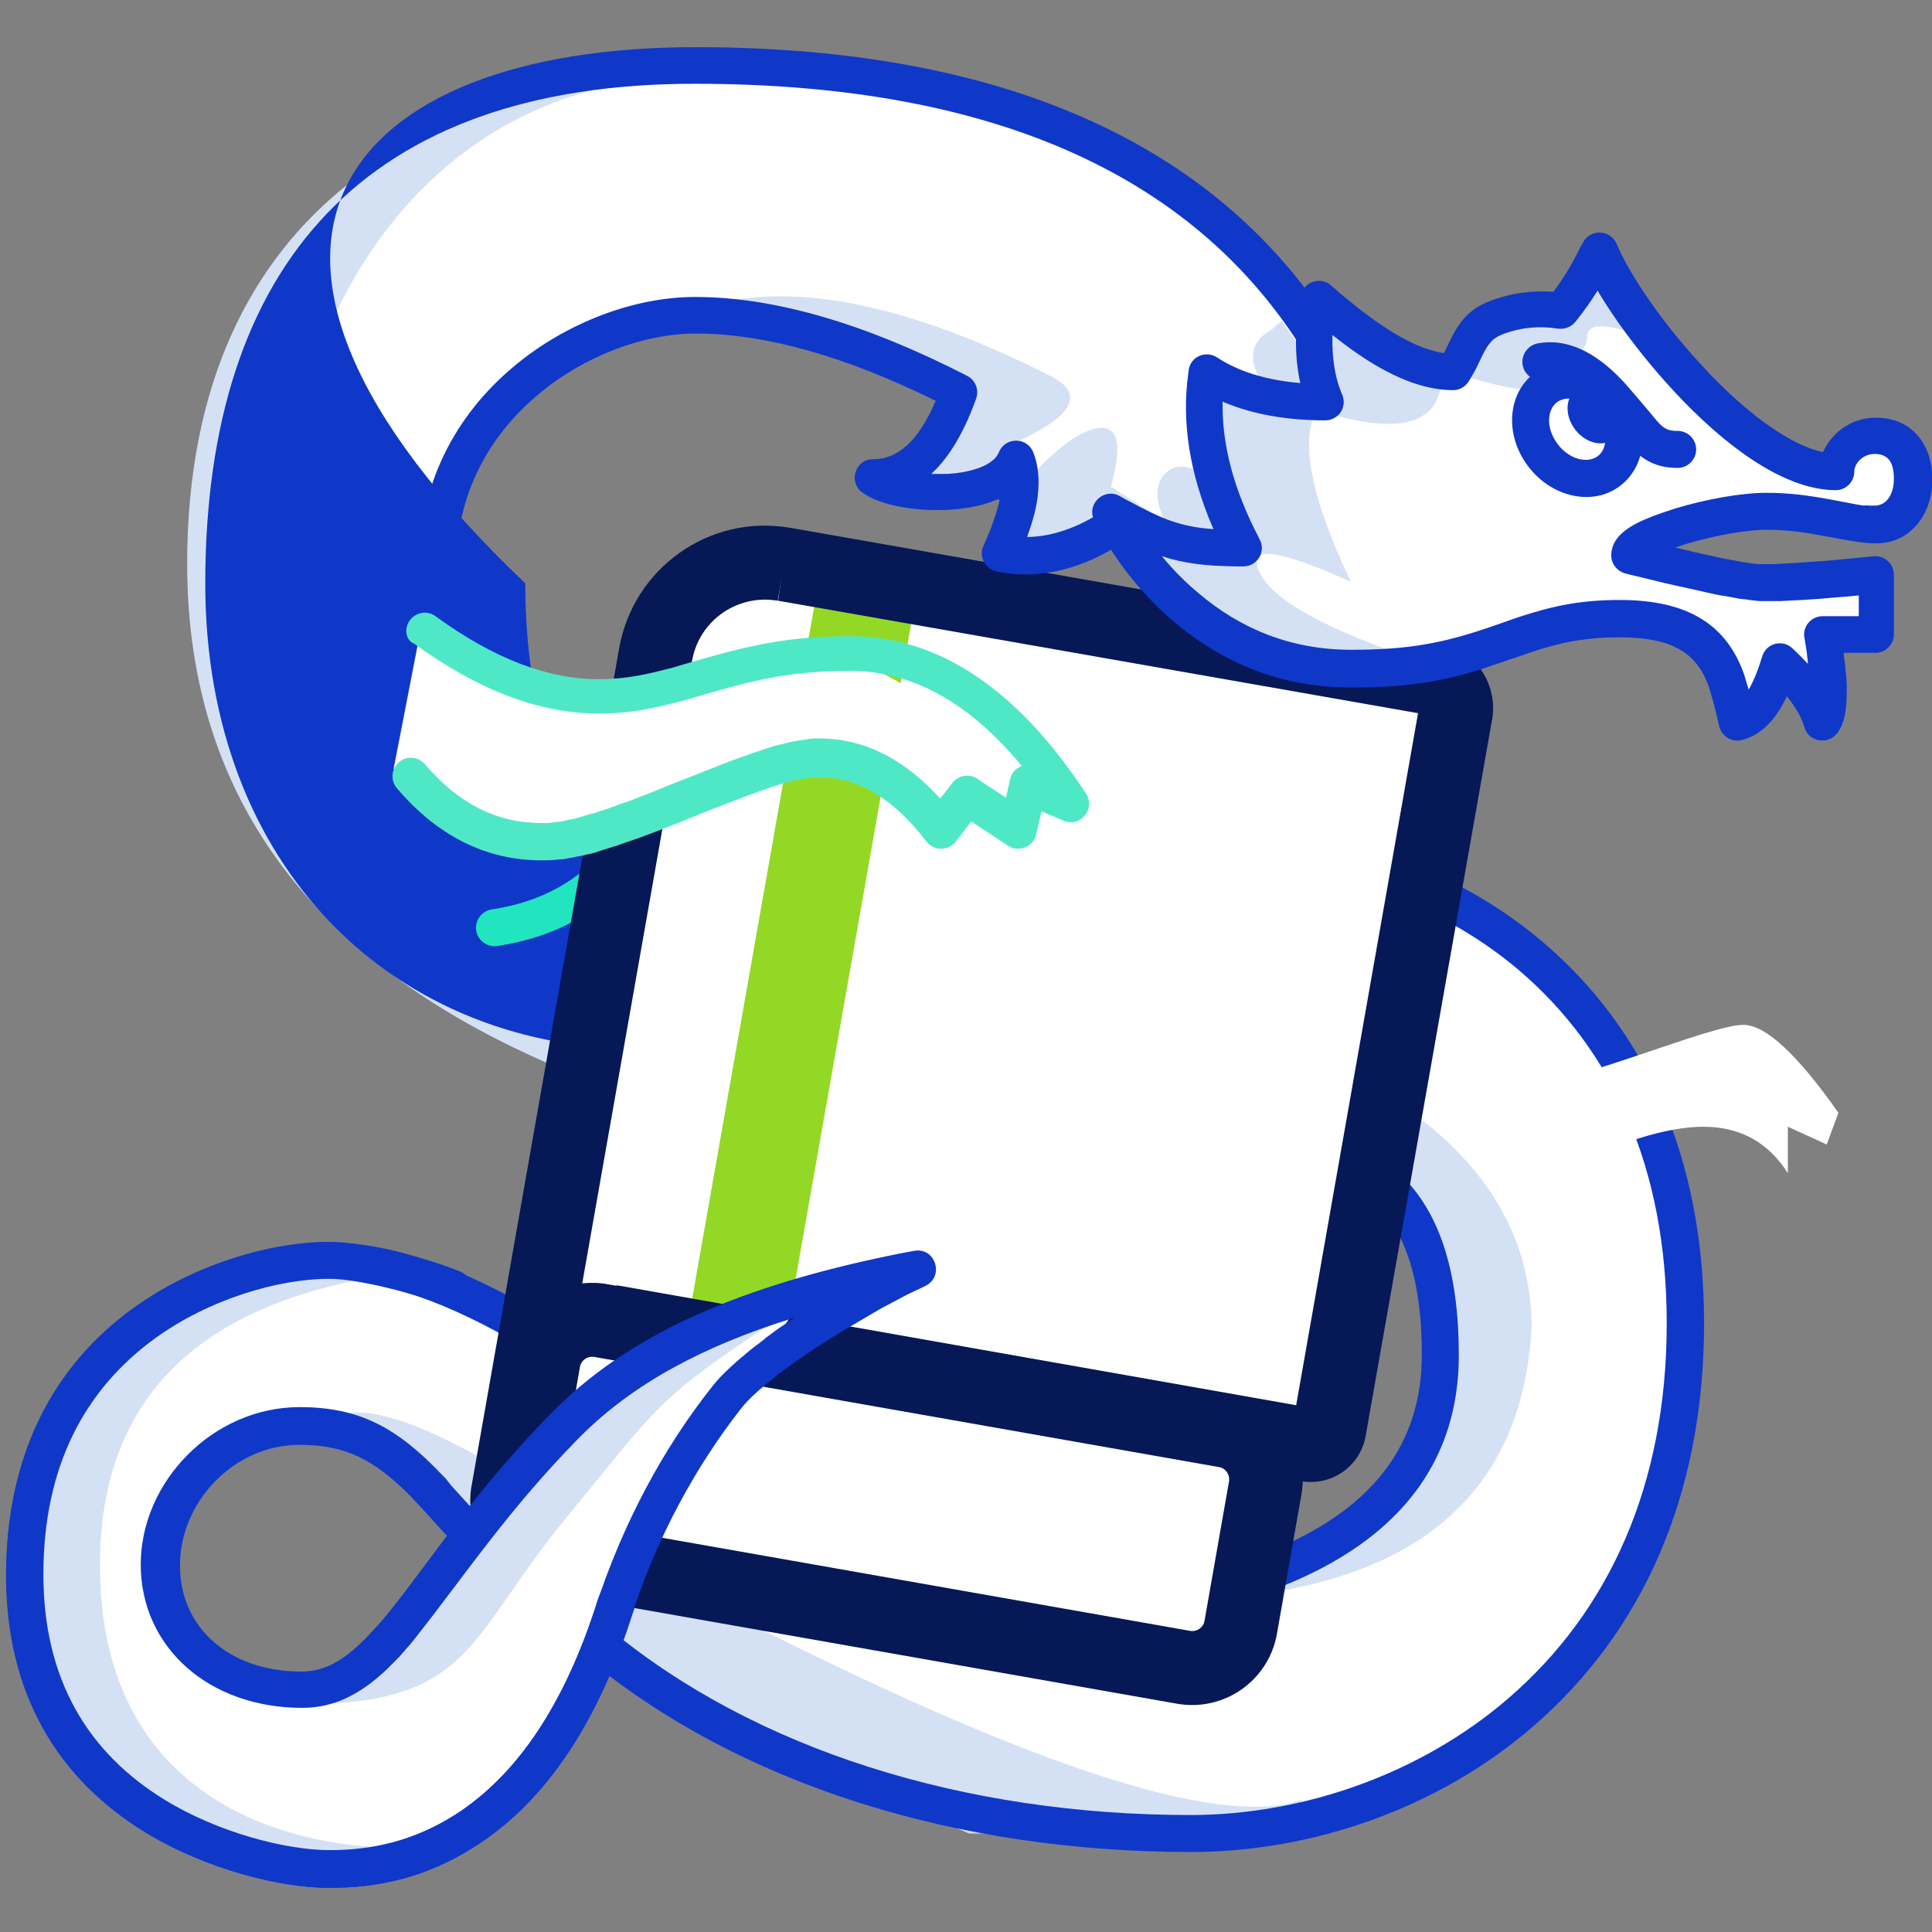
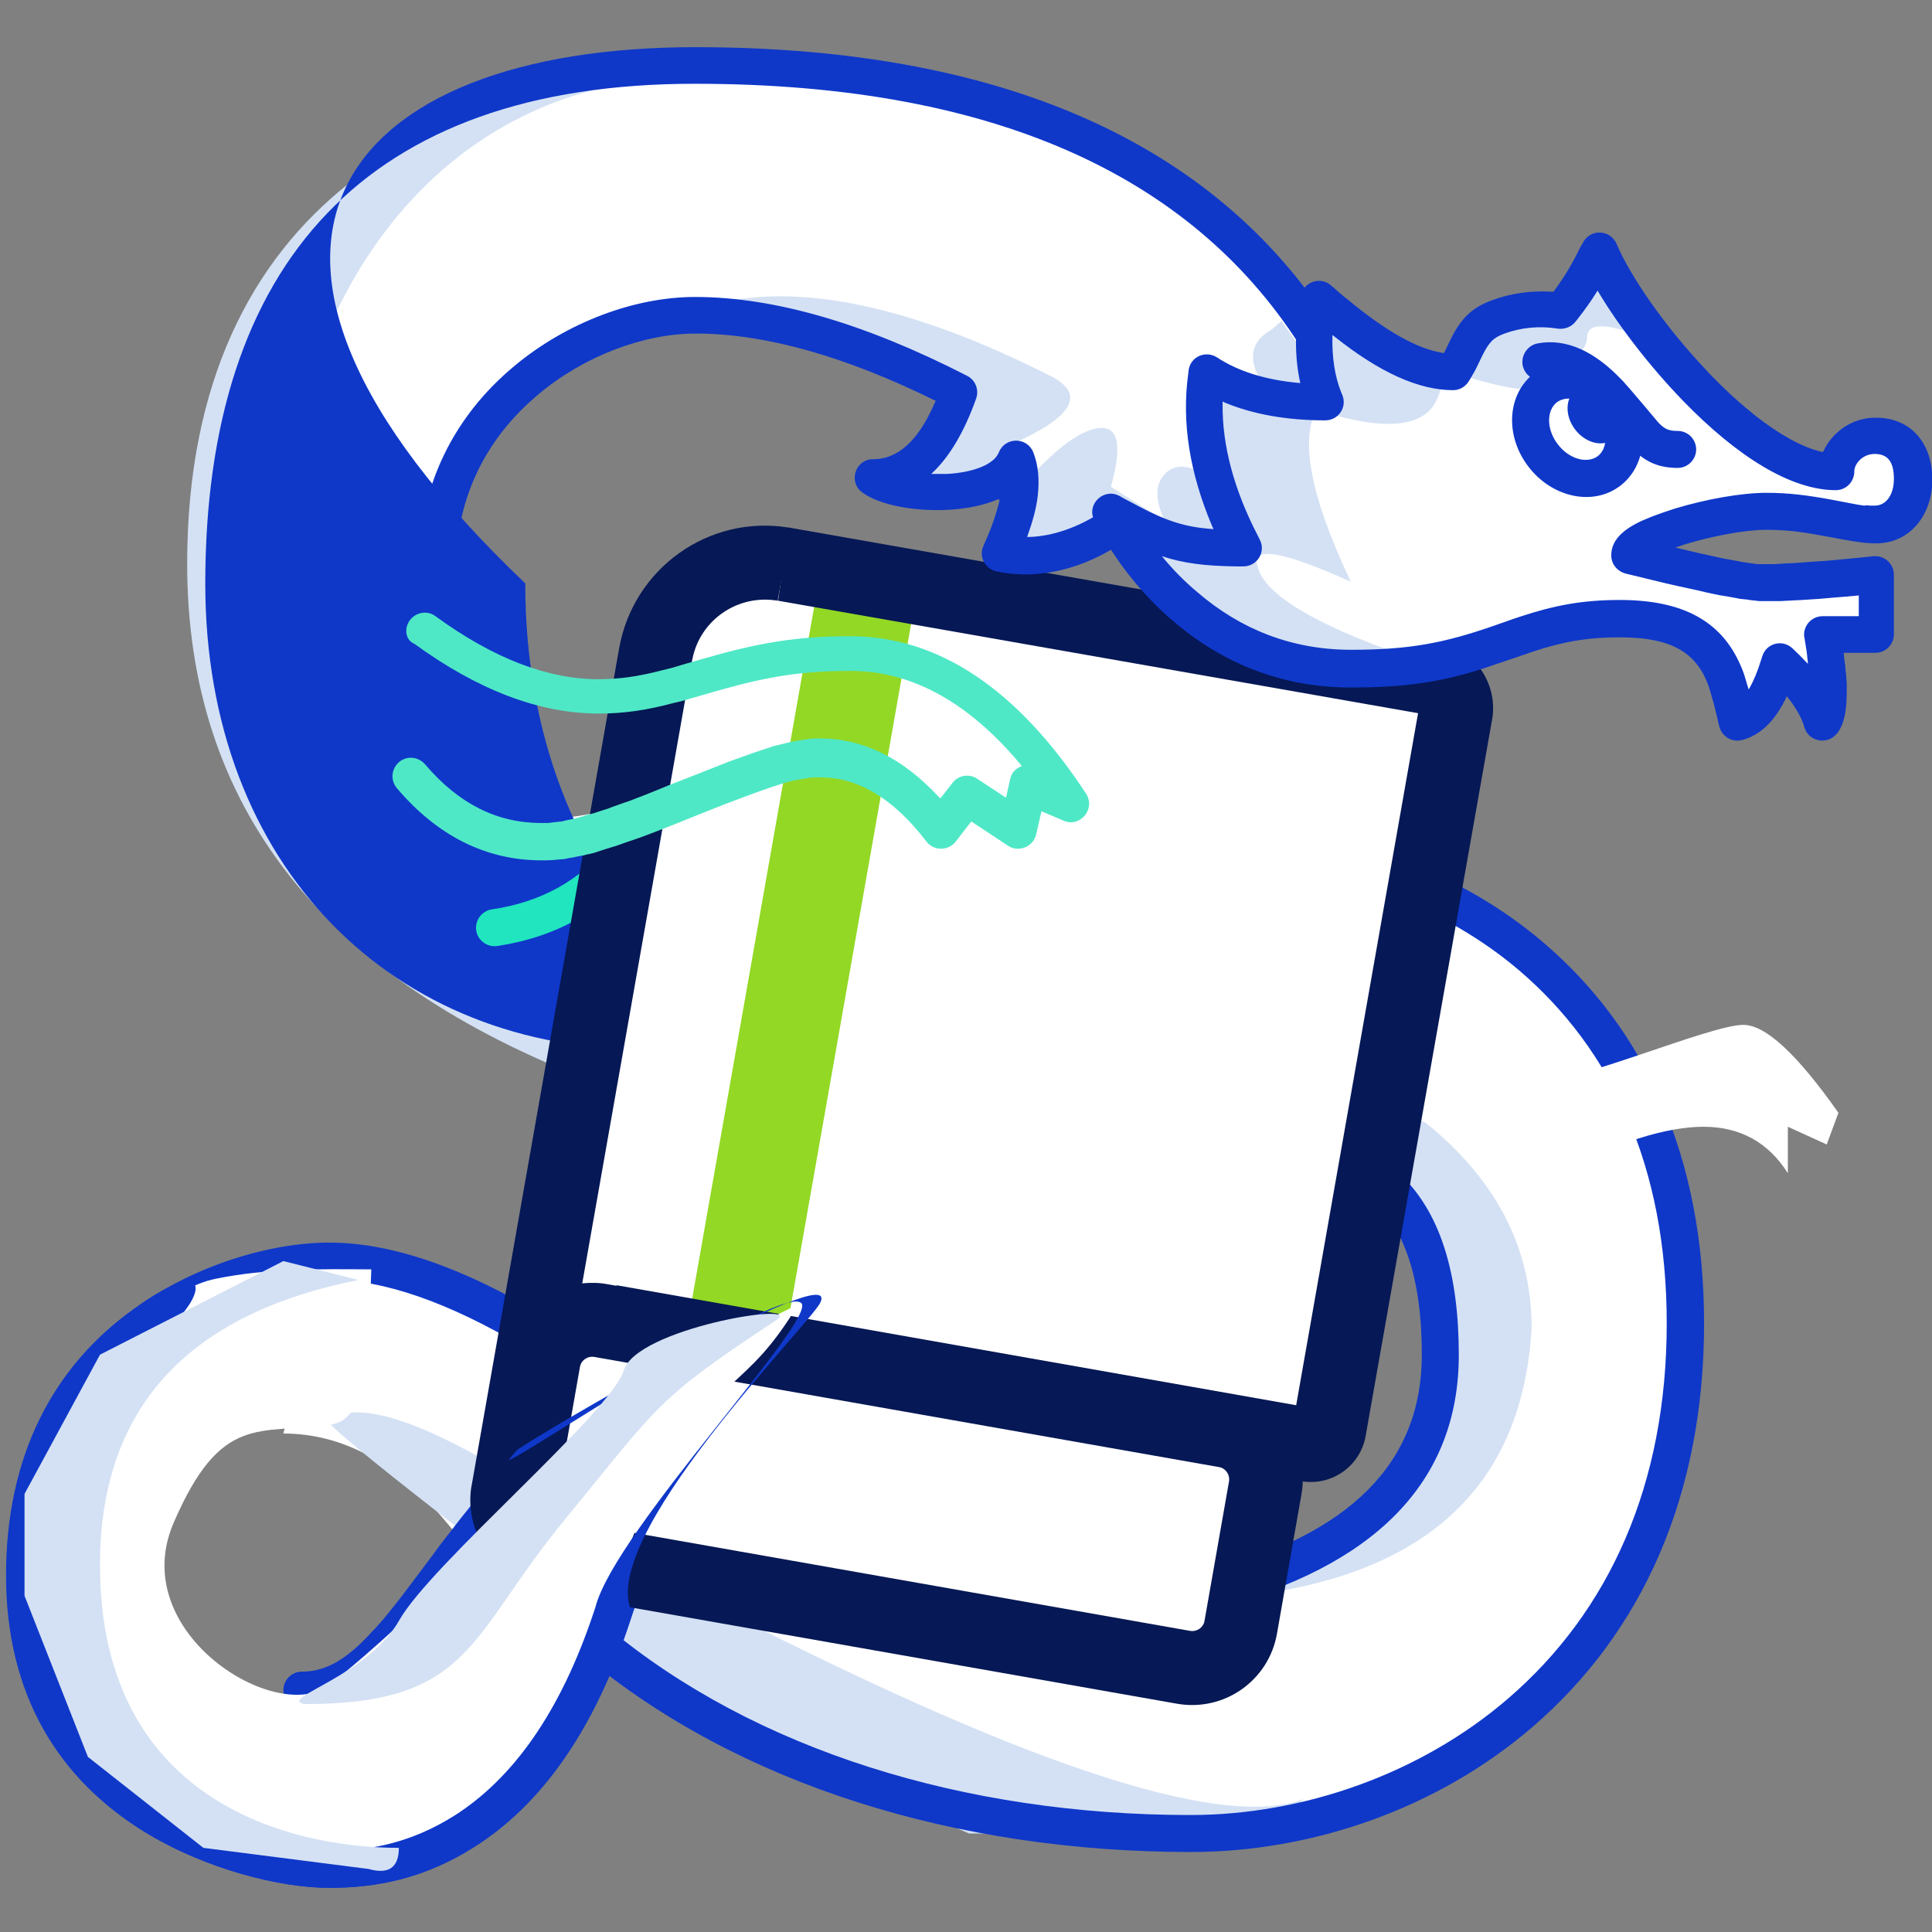
<svg xmlns="http://www.w3.org/2000/svg" version="1.1" id="Layer_1" x="0px" y="0px" viewBox="0 0 512 512" style="enable-background:new 0 0 512 512;" xml:space="preserve">
  <rect x="0" y="0" width="512" height="512" fill="#808080" stroke="none" />
  <style type="text/css">
	.st0{fill-rule:evenodd;clip-rule:evenodd;fill:#FFFFFF;}
	.st1{fill-rule:evenodd;clip-rule:evenodd;fill:#D4E1F4;}
	.st2{fill:#0F38C9;}
	.st3{fill:#20E5BF;}
	.st4{fill-rule:evenodd;clip-rule:evenodd;fill:#93D825;}
	.st5{fill:#061855;}
	.st6{fill:#4FE8C7;}
	.st7{fill-rule:evenodd;clip-rule:evenodd;fill:#0F38C9;}
</style>
  <g>
    <path class="st0" d="M86.8,334.2c14.9,1.4,206.2,88.4,252.9,85.4c12.8-0.8,20.7-12.6,28.6-21.6c28.5-32.5,10.8-89.5-26-107.6   c-5.5-2.7-11.7-4.8-17.8-4.9c-50.5-1.5-101,0.7-151.5,0c-23.2-0.3-69.3-43.2-82.1-56.7c-49.4-51.9-31-182.4,36.2-202.2   c31.1-9.2,83.2-7.1,89.2-6.1c36.1,6.1,79.7,19.1,101.6,32.5c17.8,10.9,32.5,36.4,29.2,57.5c-0.6,3.7-3.7,58.9-29.2,46.3   c-22.9-11.3-18.8-19.7-37.8-25.5c-2.1-0.6-4.6,1-6.5,0c-3.6-1.9-6.6-4.9-9-8.2c-13.4-19.1-4.8-22.8-29.7-30.6   c-6.2-1.9-6.6-11-65.7-5.1c-52.9,5.3-58.4,82.1-41.7,117.6c10.1,21.5,36.1,7.5,50.9,5.2c12.5-1.9,25.2-2.1,37.8-2.2   c40.4-0.6,80.8-1.3,121.2,0c8,0.3,14.6,6.1,21.1,10.8c36.5,26.2,72.7,56.9,83.3,101.1c3.2,13.3,8.2,26.8,7.3,40.5   c-1.2,18.9-18.4,62.8-22.5,69c-3.4,5.2-13.5,15.1-18.1,19.3c-11.3,10.4-57,37.3-128.5,37.3c-21.9,0-39.6-13.2-60.6-16.9   c-10.1-1.8-23.1-4.2-31.7-13.5c-16.1-17.4-54.1-33.5-69.1-51.8c-13.1-16-27.7-23.9-43.5-23.9L86.8,334.2L86.8,334.2z" />
    <path class="st1" d="M345.4,476.8c-22,8.4-75.7-9.6-161.1-53.9c-19-10.7-79-58.9-97.3-46.6c-2.8,0,30.8,26.4,100.6,79.2l69.2,30.4   h80.4L345.4,476.8L345.4,476.8z M330.5,422.9c47.9-5.7,73-29.4,75.4-71c0-26.3-14.5-48-43.6-64.9l-2.5,22.6l17.4,20l4.4,40.4   l-15.9,29.5l-26.1,12.8L330.5,422.9z" />
    <path class="st2" d="M340.8,222.1c20.4,0,47.2,9.8,68,27.5c27,22.9,42.8,56.8,42.8,101.1c0,45.6-16.4,81.9-45.4,106.9   c-25,21.6-58.3,33.2-90.6,33.2c-62.2,0-119.9-17.9-160.7-51.9c-2.1-1.7-2.4-4.8-0.7-6.9c1.7-2.1,4.8-2.4,6.9-0.7c0,0,0,0,0.1,0.1   C200,463.7,255.5,481,315.5,481c29.9,0,61-10.9,84.2-30.9c26.8-23.1,42-56.7,42-99.4c0-41.5-14.5-72.6-39.3-93.7   c-19-16.1-43.6-25.1-61.6-25.1c-2.7,0-4.9-2.2-4.9-4.9S338.1,222.1,340.8,222.1L340.8,222.1z" />
    <path class="st2" d="M332.4,298.6c34.6,0,54.2,17.2,54.2,60.5c0,33.6-22.3,56.2-65.4,67.3c-2.6,0.7-5.3-0.9-6-3.5   c-0.7-2.6,0.9-5.3,3.5-6c39.2-10.1,58.1-29.3,58.1-57.9c0-20.5-4.8-33.9-13.6-41.6c-7.3-6.4-17.4-9.1-30.8-9.1   c-2.7,0-4.9-2.2-4.9-4.9C327.5,300.8,329.7,298.6,332.4,298.6L332.4,298.6z" />
-     <path class="st1" d="M184.2,20.5C116,20.5,74.7,80.3,74.7,149.4s60.8,103.1,83.1,122.1c2,3.1,2,8.3,0,15.4   C85.7,259.6,49.6,213.7,49.6,149.4C49.6,53,118.4,20.5,184.2,20.5L184.2,20.5z M336.9,87.4c-4.8,2.7-6.1,6.7-3.6,12   c2.4,5.3,7.1,7.9,13.9,7.9V95.6l-7.6-10.5L336.9,87.4L336.9,87.4z" />
+     <path class="st1" d="M184.2,20.5C116,20.5,74.7,80.3,74.7,149.4s60.8,103.1,83.1,122.1c2,3.1,2,8.3,0,15.4   C85.7,259.6,49.6,213.7,49.6,149.4C49.6,53,118.4,20.5,184.2,20.5L184.2,20.5z M336.9,87.4c-4.8,2.7-6.1,6.7-3.6,12   c2.4,5.3,7.1,7.9,13.9,7.9V95.6l-7.6-10.5L336.9,87.4z" />
    <path class="st2" d="M184.2,12.5c85.4,0,140.1,28,169.6,75.4c1.4,2.3,0.7,5.3-1.7,6.7c-2.3,1.4-5.2,0.7-6.7-1.6   c-27.7-44.5-79.1-70.8-161.3-70.8c-86.9,0-129.7,47.5-129.7,132.5c0,75,50,124.1,117.7,123.4c2.7-26.2,26.1-45.2,52.2-42.5   c26.2,2.7,45.2,26.1,42.5,52.2c-73.2,0.7-127.6-52.8-127.6-133.2C44.7,64.6,91.7,12.5,184.2,12.5L184.2,12.5z" />
    <path class="st2" d="M0,11.8" />
    <path class="st2" d="M87.2,329.3c16.4,0,35.4,6.5,57,19.5c2.3,1.3,3.2,4.3,1.8,6.7c-1.3,2.3-4.3,3.2-6.7,1.8c0,0-0.1-0.1-0.1-0.1   c-20.3-12.1-37.6-18.1-52-18.1c-13.7,0-32,5.5-46.1,15.7c-18.8,13.6-29.7,34.1-29.7,62.6c0,27.9,11.8,47.3,32.2,59.8   c14.2,8.7,32.2,13.3,43.6,13.3c11.4,0,22.1-2.4,33-9.2c15.4-9.7,28.2-27.1,37.2-54.2l0.4-1.2c7.1-21.8,17.8-41.8,30.8-58.2   c4.9-6.2,12.3-13,22.4-20.6l1.1-0.8l-0.7,0.1c-20,4.4-39.1,15.7-57.4,34.2l-0.9,0.9c-8.6,8.8-15.7,17.1-23.8,27.5l-2,2.6l-2,2.6   l-10.6,14l-3.1,4l-1.8,2.3l-1.3,1.6l-0.9,1l-0.5,0.6l-0.8,0.9l-0.7,0.8l-0.9,0.9l-0.9,0.9l-1,1l-0.5,0.5   c-7.1,6.7-14.1,10.1-22.3,10.1c-2.7,0-4.9-2.2-4.9-4.9s2.2-4.9,4.9-4.9c5.4,0,10.1-2.3,15.5-7.4l0.9-0.9l0.3-0.3   c0.6-0.6,1.2-1.2,1.8-1.9l0.6-0.6l0.9-1l1-1.1l1.5-1.8l2-2.5l2.2-2.8l8.2-10.9l0.5-0.7c0.7-1,1.4-1.9,2.1-2.8l2.1-2.7l2-2.6l2-2.5   c3.7-4.7,7.5-9.3,11.5-13.9l1.9-2.2c3-3.3,6-6.6,9.1-9.7c26-26.6,54.1-40.1,84.3-40.1c4.9,0,6.8,6.3,2.7,9l-2,1.3l-2,1.3l-1,0.7   l-1.9,1.3l-0.9,0.6l-1.8,1.3l-1.8,1.3c-0.6,0.4-1.2,0.8-1.7,1.2l-1.7,1.2l-1.6,1.2l-0.8,0.6l-1.5,1.2l-1.5,1.2l-1.4,1.2   c-0.2,0.2-0.5,0.4-0.7,0.6l-1.4,1.1l-1.3,1.1c-0.7,0.6-1.3,1.1-1.9,1.7l-1.2,1.1l-1.2,1.1c-0.2,0.2-0.4,0.4-0.6,0.5l-1.1,1   c-0.8,0.8-1.7,1.7-2.5,2.5l-0.9,1c-0.9,1-1.7,1.9-2.4,2.9c-11.9,15.2-21.9,33.6-28.6,53.7l-0.5,1.5c-9.7,29.9-24,49.5-41.7,60.6   c-12.7,8-25.1,10.7-38.2,10.7c-13.1,0-32.8-5-48.7-14.7c-23.2-14.2-36.9-36.7-36.9-68.1c0-31.6,12.4-55.2,33.7-70.5   C51.2,335.4,71.5,329.3,87.2,329.3L87.2,329.3z" />
    <path class="st0" d="M375.9,262.7c11.9,16.2,21.9,24.3,30,24.3c12.1,0,47.3-15.4,56.1-15.4c5.9,0,14.3,7.8,25.2,23.3l-3.1,8.4   l-10.3-4.7v12.3c-5.2-8.2-12.7-12.3-22.4-12.3c-9.7,0-22.8,4.1-39.3,12.3L363,291.7L375.9,262.7L375.9,262.7z" />
    <path class="st0" d="M0,11.8" />
    <path class="st3" d="M161.5,223.8c1.7-2.1,4.8-2.4,6.9-0.7c2.1,1.7,2.4,4.8,0.7,6.9c0,0,0,0,0,0.1c-9.5,11.4-22,18.3-37.3,20.6   c-2.7,0.4-5.2-1.5-5.6-4.1c-0.4-2.7,1.5-5.2,4.1-5.6C143.3,239.1,153.6,233.4,161.5,223.8z" />
    <path class="st0" d="M178.1,159.4l-42.6,227.8l21.4,25l169.4,27.2v-63.2H349l32.7-193.8l-156-32.2L178.1,159.4z" />
    <path class="st4" d="M217.4,151.5l25.7,4.5l-36,204.2l-25.7-4.5L217.4,151.5z" />
    <path class="st5" d="M208.9,139.8l0.6,0.1l-3.4,19.3c-10.5-1.8-20.5,5-22.6,15.4l-0.1,0.5l-29.1,165c2.2-0.2,4.4-0.2,6.5,0.2   l165.6,29.2c12.4,2.2,20.7,14,18.5,26.5l-6.5,37c-2.2,12.4-14,20.7-26.5,18.5l-165.6-29.2c-4.3-0.8-8.3-2.7-11.5-5.7   c-7.2-4.8-11.3-13.5-9.9-22.5l0.1-0.5l39.1-221.9C167.9,150.6,187.8,136.4,208.9,139.8z M157.5,359.6c-1.8-0.3-3.5,0.9-3.8,2.6   l-6.5,37c-0.3,1.8,0.9,3.5,2.6,3.8c0,0,0,0,0,0l165.6,29.2c1.8,0.3,3.5-0.9,3.8-2.6l6.5-37c0.3-1.8-0.9-3.5-2.6-3.8c0,0,0,0,0,0   L157.5,359.6z" />
    <path class="st5" d="M380.8,170c9.6,1.7,16.1,10.7,14.7,20.3l-0.1,0.5l-33.5,189.8c-1.4,7.8-8.7,13.1-16.6,12l-0.4-0.1l-184.9-32.6   l3.4-19.3l180.1,31.8L375.8,189l-169.6-29.8l2.8-19.4L380.8,170z" />
    <path class="st0" d="M98.4,336.4c-13.9-0.1-27.7-0.3-41.3,2.5c-23.3,4.7-53.2,50.7-48.5,72.3c12.6,57.1,63,104,112.4,74.8   c38.7-23,34.1-58.1,53.6-93.3c16.5-29.9,22.7-23.5,36.8-46.8c0.5-0.9-44.5,22.4-56.2,34.3c-22.2,22.6-43.1,46.7-67.9,66.3   c-13.7,10.9-53.9-13.7-41.3-42.9c12.6-29.2,22.6-23.4,41.4-26c11-1.5,7-18.3,10.5-27.4L98.4,336.4L98.4,336.4z" />
    <path class="st2" d="M41.1,354.8c-18.8,13.6-29.7,34.1-29.7,62.6c0,27.9,11.8,47.3,32.2,59.8c14.2,8.7,32.2,13.3,43.6,13.3   c11.4,0,22.1-2.4,33-9.2c15.4-9.7,28.2-27.1,37.2-54.2l0.4-1.2c5.2-20.4,60-77.4,54.4-80.7c-7.2-4.4-81,45.8-77.2,41.4l1.9-2.2   c1.7-1.9,86.5-51.9,80.5-39.2c-2.7,5.7-60,63.1-49.8,82.3l-0.5,1.5c-9.7,29.9-24,49.5-41.7,60.6c-12.7,8-25.1,10.7-38.2,10.7   c-13.1,0-32.8-5-48.7-14.7c-23.2-14.2-36.9-36.7-36.9-68.1c0-31.6,12.4-55.2,33.7-70.5C57.5,330.9,55.2,344.6,41.1,354.8   L41.1,354.8z" />
    <path class="st1" d="M80.7,451.6c44.4,0,43.5-17.9,68.9-48.8c25.4-30.9,23.9-31.7,56.5-53.2c6.1-4.6-37.5,2.5-40.8,13.6   c-3.4,11.1-51.1,51.3-59.5,66.2S73.3,450.2,80.7,451.6L80.7,451.6z" />
    <path class="st1" d="M95,339.2c-45.7,9.1-68.5,34.3-68.5,75.6c0,62,49.5,74.9,79.2,74.9c0,5.2-2.7,7.1-8,5.6l-43.8-5.6l-30.6-24.1   L6.5,422.9v-27l20-36.9l48.6-24.8L95,339.2L95,339.2z" />
-     <path class="st2" d="M119.5,393.6l5,5.5l0,0c6.8-8.6,13.1-15.8,20.4-23.4l1.1-1.1c20.2-20.7,48.9-33,86.2-41.1l2.8-0.6   c2.4-0.5,4.8-1,7.2-1.4c5.7-1.1,8.2,6.8,3,9.3l-0.8,0.4l-1.7,0.8l-1.7,0.8l-0.8,0.4l-1.7,0.9l-1.7,0.9c-0.6,0.3-1.1,0.6-1.7,0.9   l-1.7,0.9l-1.7,1l-1.7,1l-1.7,1l-1.7,1l-1.7,1l-1.7,1l-0.8,0.5l-1.6,1l-1.6,1l-0.8,0.5l-1.6,1l-1.5,1l-1.5,1l-1.5,1   c-0.2,0.2-0.5,0.3-0.7,0.5l-1.4,1l-1.4,1c-0.2,0.2-0.4,0.3-0.7,0.5l-1.3,1l-1.3,1l-1.2,1c-1,0.8-1.9,1.6-2.8,2.3l-1,0.9   c-1.8,1.6-3.2,3.1-4.2,4.4c-11.9,15.2-21.9,33.6-28.6,53.7l-0.5,1.5c-9.7,29.9-24,49.5-41.7,60.6c-12.7,8-25.1,10.7-38.2,10.7   c-13.1,0-32.8-5-48.7-14.7c-23.2-14.2-36.9-36.7-36.9-68.1c0-31.6,12.4-55.2,33.7-70.5c15.9-11.5,36.2-17.5,51.9-17.5   c9.3,0,26.1,4.3,34.7,7.9c2.5,1,3.7,3.8,2.8,6.4c-1,2.5-3.8,3.7-6.4,2.8c-0.1,0-0.1,0-0.2-0.1c-7.5-3.1-23.1-7.2-30.9-7.2   c-13.7,0-32,5.5-46.1,15.7c-18.8,13.6-29.7,34.1-29.7,62.6c0,27.9,11.8,47.3,32.2,59.8c14.2,8.7,32.2,13.3,43.6,13.3   c11.4,0,22.1-2.4,33-9.2c15.4-9.7,28.2-27.1,37.2-54.2l0.4-1.2c7.1-21.8,17.8-41.8,30.8-58.2c1.6-2.1,4-4.5,7-7.1l1.2-1   c0.6-0.5,1.3-1.1,1.9-1.6l1.4-1.1l0.7-0.5l1.4-1.1c0.2-0.2,0.5-0.4,0.7-0.6l1.5-1.1l1.5-1.1c0.5-0.4,1-0.7,1.6-1.1l1.6-1.1l1.4-0.9   l-0.7,0.2c-23.4,7.3-42,17.2-56,31.2l-0.7,0.7c-8.6,8.8-15.7,17.1-23.8,27.5l-2,2.6l-2,2.6l-10.6,14l-3.1,4l-1.8,2.3l-1.3,1.6   l-0.9,1l-0.5,0.6l-0.8,0.9l-0.7,0.8l-0.9,0.9l-0.9,0.9l-1,1l-0.5,0.5c-7.1,6.7-14.1,10.1-22.3,10.1c-24.8,0-42.8-16.1-42.8-38   c0-22,19.2-41.7,42.1-41.7c15.8,0,25.8,5.4,37.7,17.9l1,1L119.5,393.6L119.5,393.6z M117.8,406.3l-0.2-0.2l-4.9-5.4l-1.1-1.2   l-1-1.1l-0.6-0.6l-1.1-1.2c-9.7-9.8-17.3-13.7-29.5-13.7c-17.5,0-31.7,15.2-31.7,31.9C47.6,431,60.4,443,80,443   c5.4,0,10.1-2.3,15.5-7.4l0.9-0.9l0.3-0.3c0.6-0.6,1.2-1.2,1.8-1.9l0.6-0.6l0.9-1l1-1.1l1.5-1.8l2-2.5l2.2-2.8l8.2-10.9l1.2-1.6   l1.4-1.9l1-1.3l-0.2-0.2C118.1,406.6,118,406.5,117.8,406.3L117.8,406.3z" />
    <path class="st1" d="M187.6,81c23.3-6.5,53.8-0.2,91.5,19c8.5,4.7,5,10.6-10.7,17.6l5.4,8c7.7-8.2,13.8-12.2,18.2-12.2   c4.5,0,5.3,5.2,2.4,15.6l14.2,9c-2.5-5.5-2.5-9.6,0-12.3c2.5-2.7,6-2.7,10.3,0l7.9,12.3v6.4l-25.1-2.2l-7.3-2.8l-26.1,8.4v-22.1   l-16,3.3l-15.4-0.2l15.4-19.2v-7.1L187.6,81L187.6,81z" />
    <path class="st2" d="M264.5,132.3c-3.7,1.6-8.1,2.5-13,2.8c-9,0.5-18.4-1.2-23-4.6c-3.7-2.7-1.9-8.6,2.6-8.8l0.3,0   c6.4,0,11.9-4.7,16.3-14.9l0.3-0.6l-0.1,0c-23.7-11.7-44.6-17.6-62.6-17.8l-1,0c-13.6,0-29.5,5.9-41.6,16.1   c-13.8,11.5-21.8,27.3-21.8,45.8c0,7.7,0.8,15.2,2.5,22.6c0.6,2.6-1.1,5.3-3.7,5.9c-2.6,0.6-5.3-1.1-5.9-3.7   c-1.8-8.1-2.8-16.4-2.8-24.8c0-21.5,9.3-40,25.3-53.3c13.9-11.6,31.9-18.3,47.9-18.3c21,0,45,7,72.1,20.9c2.2,1.1,3.2,3.7,2.4,6   c-3.1,8.7-7,15.4-11.7,19.8l-0.2,0.2l0.5,0c1,0,2,0,3,0l0.6,0c7.3-0.4,12.4-2.6,13.7-5.5l0.1-0.2c1.6-4.1,7.4-4.2,9.1-0.1   c1.4,3.5,1.7,7.4,1.2,11.7c-0.4,3.4-1.4,6.9-2.7,10.5l-0.1,0.3l0.6,0c6.3-0.2,12.9-2.6,18.8-6.4l0.6-0.4c2.2-1.5,5.3-1,6.8,1.3   c1.5,2.2,1,5.3-1.3,6.8c-10.1,7-22.4,10.3-33.7,7.8c-2.6-0.6-4.3-3.2-3.7-5.8c0.1-0.3,0.2-0.6,0.3-0.9l1-2.3l0.5-1.2l0.5-1.2   c0-0.1,0.1-0.2,0.1-0.3c0.8-2.2,1.5-4.3,2-6.3l0.2-0.9L264.5,132.3z" />
-     <path class="st0" d="M111.1,168.8c22.4,9.2,38.8,13.8,49.3,13.8c15.7,0,48.3-8.7,59.8-8.7c7.7,0,23.2,8.7,46.5,26.2l-4.1,8.4   l-13.3-4.7v12.3c-9.5-8.2-20.5-12.3-33.1-12.3c-12.6,0-37.2,6.1-74,18.2l-37.9-18.2C104.3,203.9,111.1,168.8,111.1,168.8z" />
    <path class="st6" d="M108.6,164.4c1.6-2.2,4.7-2.7,6.8-1.1c15.4,11.2,29.7,16.7,43.2,16.7c5.4,0,10.4-0.7,16.6-2.3l1.6-0.4l1.6-0.4   l2.3-0.7l5.9-1.7c14.2-4.1,24.5-5.9,38.7-5.9c23.5,0,44.4,14.1,62.5,41.7c2.6,4-1.4,8.9-5.7,7.3l-0.2-0.1l-5.9-2.5l-1.4,6.1   c-0.7,3.2-4.4,4.8-7.2,3.2l-0.3-0.2l-9.7-6.4l-4.1,5.3c-1.6,2.1-4.7,2.6-6.9,0.9c-0.3-0.2-0.5-0.4-0.7-0.7l-0.2-0.2   c-8.8-11.5-18.2-17-28.1-17l-0.5,0l-0.5,0l-0.3,0l-0.6,0l-0.6,0.1l-0.3,0l-0.6,0.1l-0.6,0.1l-0.6,0.1l-1,0.2l-0.7,0.1l-1,0.2   l-1.1,0.3l-1.2,0.3l-1.2,0.4l-0.9,0.3l-1.3,0.4l-1.4,0.5l-2,0.7l-2.2,0.8l-2.4,0.9l-3.2,1.2l-3.6,1.4l-6.5,2.6l-3.7,1.5l-2.8,1.1   l-1.8,0.7l-2.6,1l-2.4,0.9l-2.3,0.8l-1.5,0.5l-1.4,0.5l-1.4,0.5l-0.7,0.2l-1.3,0.4l-1.3,0.4c-0.2,0.1-0.4,0.1-0.6,0.2l-1.2,0.4   c-0.2,0.1-0.4,0.1-0.6,0.2l-1.2,0.3l-0.6,0.1l-1.1,0.3l-0.6,0.1l-1.1,0.2c-0.7,0.2-1.4,0.3-2.1,0.4l-1,0.2c-0.3,0.1-0.7,0.1-1,0.1   l-1,0.1l-1,0.1c-1.1,0.1-2.2,0.1-3.3,0.1c-14.7,0-27.6-6.5-38.3-19.1c-1.8-2.1-1.5-5.1,0.5-6.9c2.1-1.8,5.1-1.5,6.9,0.5   c0,0,0,0,0,0c8.9,10.5,19.1,15.6,30.8,15.6c0.4,0,0.8,0,1.1,0l0.8,0l0.8-0.1l0.8-0.1l0.9-0.1l0.9-0.1c0.3,0,0.6-0.1,0.9-0.2   l0.9-0.2l1-0.2l1-0.2l1-0.3l1.1-0.3l0.5-0.2l1.1-0.3l1.2-0.3l1.2-0.4l0.6-0.2l1.9-0.6l1.3-0.5l1.4-0.5l1.4-0.5l1.5-0.5l2.3-0.9   l1.6-0.6l2.5-1l3.9-1.6l7.4-2.9l3.8-1.5l2.8-1.1l2-0.8l2.5-0.9l1.7-0.6l2.2-0.8l1.5-0.5l1.5-0.5l0.9-0.3l0.9-0.3l0.9-0.3l1.3-0.3   l0.8-0.2l0.8-0.2l0.8-0.2l0.7-0.2l0.7-0.1l0.7-0.1l1-0.2l0.7-0.1l0.7-0.1l0.7-0.1l0.7-0.1l1-0.1l0.6,0l0.7,0l0.3,0   c11.5,0,21.9,5.2,31.4,15.4l0.5,0.5l3.2-4.1c1.5-2,4.2-2.5,6.3-1.3l0.3,0.2l7.6,5l1.1-4.9c0.3-1.6,1.4-2.8,2.9-3.4l0.2-0.1   l-0.5-0.6c-13.7-16.3-28.5-24.4-44.3-24.6l-0.7,0c-12.7,0-21.9,1.5-34.6,5.1l-7.3,2.1l-2.4,0.7l-1.6,0.4l-0.5,0.1   c-7.4,2-13.5,2.9-20.2,2.9c-15.7,0-32-6.2-48.9-18.5C107.5,169.7,107,166.6,108.6,164.4L108.6,164.4z" />
    <path class="st0" d="M294.4,135.5c12.7,7.3,18.7,9.7,35.2,9.7c-8.7-16.3-11.9-31.8-9.7-46.5c8,5.2,18.5,7.9,31.5,7.9   c-3.2-7.7-3.8-16.8-1.8-27.3c14.3,13,26.2,19.5,35.7,19.5c4.2-6.5,4.2-11.8,12-14.6c5.2-1.9,10.7-2.4,16.6-1.6   c2.8-5.2,5.7-10.4,8.6-15.8c6.8,15.1,23.5,29.6,33,37.7c9.5,8.1,22.2,20.9,31.3,20.9c0-3.6,3.3-9.6,10.3-9.6c6.9,0,10,5.1,10,11.5   c0,6.3-3.7,12-10,12c-6.4,0-16.5-3.6-29.1-3.6s-36.3,6.7-36.3,11.7c0,5,28.1,7,36.3,7c5.5,0,15.2-0.7,29-2.1V168H483   c2.1,13,2.1,20.7,0,23.2c-1.6-5.2-5.3-10.5-11.3-16c-2.7,9.4-6.5,14.7-11.2,16c-2.8-9.3-2.8-27.4-31.2-27.4   c-28.4,0-33.2,13.2-71.3,13.2S300.1,147.2,294.4,135.5L294.4,135.5z" />
    <path class="st1" d="M372.5,173.9c-24.3-8.5-37.4-16.4-39.2-23.7c-1.9-5.6,6.4-4.3,24.7,4c-11.1-23.4-13.9-39.1-8.3-46.9   c2.1,0,3.1,0.8,3.1,2.5c14.5,4.1,23.5,3.2,27.2-2.5c3.6-5.8,1.9-9.7-5.3-11.7c18.5,6,28.7,8.4,30.7,7.2c3-1.8,15.2-7.6,15.2-13.4   c0-3.9,5-3.9,14.9,0l-9-14.6l-4-6.6l-6.8,15.3c-6-1.4-10.9-1.4-14.8,0c-3.9,1.4-8.3,4.3-13.2,8.7l-5.9,3.5l-15.5-6.2l-13.4-8.8   h-7.4l4.3,18.9l-6.4,7.9l-20.7-7.9l-3.8,5l3.8,22.2l4.4,17.6H304l1.9,9.9l32.6,19.7H372.5L372.5,173.9z" />
    <path class="st2" d="M418.7,65.7c-1.8,3.8-4,7.5-6.5,10.9l-0.5,0.7l-0.6,0c-5.4-0.3-10.6,0.4-15.5,2.2c-5.6,2-8.4,4.9-11.1,10.3   l-1.6,3.3l-0.3,0.5l-0.4-0.1c-6.7-1.1-15-5.8-24.9-14l-1.5-1.2c-1-0.9-2-1.7-3-2.6c-2.8-2.6-7.4-1-8.1,2.7l-0.2,1   c-1.4,7.9-1.4,15.1,0,21.7l0.1,0.4l-0.2,0c-8.9-0.8-16.1-3-21.9-6.8c-3-1.9-7-0.2-7.5,3.4l-0.1,0.9c-1.8,13,0.4,26.5,6.4,40.6   l0.3,0.6l-0.3,0c-7.1-0.5-12-2.1-19.1-5.8l-1.5-0.8l-1.5-0.8c-0.3-0.1-0.5-0.3-0.8-0.4l-1.6-0.9c-4.2-2.4-9,2.1-6.8,6.4   c4.4,8.9,11.5,18.7,20.9,26.7c13,11.1,28.7,17.6,47.1,17.6c14.5,0,24.2-1.5,35.6-5.2l2-0.7c0.7-0.2,1.4-0.5,2.1-0.7l6.5-2.2   l1.7-0.6c8.1-2.7,14.6-3.9,23.3-3.9c14.4,0,20.6,4.4,23.7,13.2c0.3,1,0.6,2,0.9,3.1l0.4,1.4l0.9,3.7l0.2,0.9l0.2,0.8   c0.1,0.3,0.1,0.5,0.2,0.8c0.8,2.5,3.4,4,6,3.3l0.4-0.1c4.7-1.4,8.4-5.2,11.2-11l0.2-0.5l0.1,0.1c2.3,2.9,3.9,5.6,4.6,8.2   c1.1,3.7,6,4.7,8.5,1.7l0.2-0.2c1.9-2.5,2.6-6.3,2.5-12l0-1.2l-0.1-1.3c0-0.7-0.1-1.3-0.2-2l-0.1-1.4c0-0.2-0.1-0.5-0.1-0.7   l-0.2-1.5l-0.1-1.2h8.4c2.7,0,4.9-2.2,4.9-4.9v-15.8c0-2.7-2.2-4.9-4.9-4.9c-0.2,0-0.3,0-0.5,0l-3.8,0.4l-5.3,0.5l-3.2,0.3l-3,0.2   l-2.8,0.2l-2.6,0.2l-2.3,0.1l-1.6,0.1l-1.5,0.1l-0.9,0l-1.2,0h-0.7l-0.3,0l-0.7,0l-0.8,0l-0.8-0.1l-0.8-0.1l-1.3-0.2l-1.4-0.2   l-1-0.2l-1.6-0.3l-1.7-0.3l-1.9-0.4l-1.3-0.3l-2.8-0.6l-3-0.7l-4.3-1l0.1,0c0.9-0.3,1.8-0.6,2.7-0.9c7.3-2.2,15.9-3.8,21.4-3.8   c4.4,0,8.6,0.4,13.9,1.4l3.4,0.6l3.1,0.6l1.3,0.2l1.1,0.2l0.7,0.1l1.3,0.2c1.6,0.2,3,0.3,4.3,0.3c9,0,14.9-7.6,14.9-16.9   c0-9.4-5.5-16.4-14.9-16.4l-0.5,0c-5.8,0.1-11,3.6-13.5,8.9l-0.1,0.2l-0.5-0.1c-5.1-1.2-11.1-4.6-17.5-9.6l-1.3-1.1   c-3.4-2.7-6.8-5.9-10.3-9.5c-0.5-0.5-1-1-1.4-1.5l-1.4-1.5c-10-10.8-18.7-23.4-22.3-31.9c-1.7-3.9-7.2-4-9-0.1L418.7,65.7   L418.7,65.7z M308,147.5l-0.1-0.1l0,0c5.8,1.9,11.5,2.6,19.7,2.7l1.9,0c3.7,0,6.1-3.9,4.3-7.2l-0.5-1c-6.3-12.2-9.4-23.8-9.3-34.8   l0-0.7l0.6,0.3c7.5,3.1,16.4,4.7,26.6,4.7c3.5,0,5.9-3.5,4.5-6.8l-0.3-0.7c-1.7-4.3-2.4-9.2-2.3-14.7l0-0.4l0.7,0.5   c11.8,9.4,22.2,14.1,31.3,14.1c1.7,0,3.2-0.9,4.1-2.3c0.6-0.9,1.1-1.9,1.7-2.9l0.5-1l1.4-2.9c1.8-3.6,2.9-4.8,5.9-5.9   c4.4-1.6,9.2-2.1,14.2-1.3c1.7,0.2,3.4-0.4,4.5-1.7l0.8-1c1.8-2.3,3.5-4.7,5-7.1l0.2-0.3l0.2,0.4c5.5,9.2,13.7,19.8,22.5,28.9   c14.3,14.7,28.5,23.6,40.4,23.6c2.6,0,4.7-2,4.9-4.6l0-0.3c0-2.1,2.2-4.7,5.4-4.7c3.5,0,5.1,2.1,5.1,6.6c0,4.3-2.1,7.1-5.1,7.1   l-0.9,0l-0.5,0l-0.6-0.1L494,134l-1.9-0.3l-6.3-1.2c-6.9-1.3-12-1.9-17.7-1.9c-6.6,0-16.1,1.7-24.3,4.2l-1.2,0.4l-1.2,0.4l-0.6,0.2   l-1.1,0.4c-1.5,0.5-2.9,1.1-4.1,1.6l-0.9,0.4c-5,2.4-7.7,5.2-7.7,9c0,2.3,1.6,4.2,3.8,4.8l10.3,2.5l3.5,0.8l3.2,0.7l2.3,0.5   l2.1,0.5l1.4,0.3l1.9,0.4l1.8,0.3l1.2,0.2l1.6,0.3l1,0.2l1,0.1l1,0.1l0.5,0.1l0.9,0.1l0.9,0.1l0.9,0.1l0.4,0l0.8,0l0.4,0l1.3,0l1,0   l1.6,0l1.8-0.1l1.9-0.1l2.1-0.1l3-0.2l1.6-0.1l3.4-0.3l3.7-0.3l3.3-0.3v5.5H483c-2.7,0-4.9,2.2-4.9,4.9c0,0.3,0,0.5,0.1,0.8   l0.3,1.9l0.3,1.9c0.1,0.9,0.2,1.9,0.3,2.7l0,0.4l-0.2-0.2c-1.2-1.3-2.5-2.6-3.9-3.9c-2.7-2.5-7-1.3-8,2.2l-0.2,0.6   c-1,3.3-2.1,5.9-3.2,7.8l-0.2,0.3l-0.3-1c-0.3-1-0.6-2-0.9-3c-4.5-12.7-14.3-19.7-32.9-19.7c-9.9,0-17.3,1.4-26.4,4.4l-1.8,0.6   l-5.4,1.9c-13,4.5-22.2,6.3-37.6,6.3c-15.9,0-29.4-5.5-40.7-15.2C313.9,154.1,310.8,150.9,308,147.5L308,147.5z M0,11.8" />
    <path class="st2" d="M406.7,98.8c-7.4,5.6-7.9,16.7-1.7,24.8c6.1,8.1,17,10.7,24.3,5.2c7.4-5.6,7.9-16.7,1.7-24.8   C424.9,95.8,414.1,93.2,406.7,98.8L406.7,98.8z M412.6,106.6c2.7-2,7.5-0.9,10.6,3.2c3.1,4.1,2.9,9.1,0.2,11.1   c-2.7,2-7.5,0.9-10.6-3.2C409.7,113.6,409.9,108.7,412.6,106.6L412.6,106.6z" />
    <ellipse transform="matrix(0.799 -0.602 0.602 0.799 18.926 276.342)" class="st7" cx="422.4" cy="109.9" rx="6.5" ry="8.2" />
    <path class="st2" d="M407.5,91c7.6-1.4,15.1,2.1,22.3,9.7l0.5,0.5l0.5,0.6l0.9,1l1.2,1.4l2.9,3.4l3.1,3.7l0.7,0.8l0.2,0.2   c1.5,1.5,2.6,1.9,4.8,1.9c2.7,0,4.9,2.2,4.9,4.9s-2.2,4.9-4.9,4.9c-4.9,0-8.4-1.5-11.7-4.8l-0.3-0.3l-0.6-0.6l-1.3-1.5l-4.8-5.6   l-1.3-1.6l-1.2-1.4l-0.5-0.6l-0.2-0.2c-5-5.3-9.3-7.3-13.1-6.8l-0.4,0.1c-2.7,0.5-5.2-1.3-5.7-4C403.1,94,404.9,91.5,407.5,91   L407.5,91z" />
    <path class="st2" d="M0,11.8" />
  </g>
</svg>